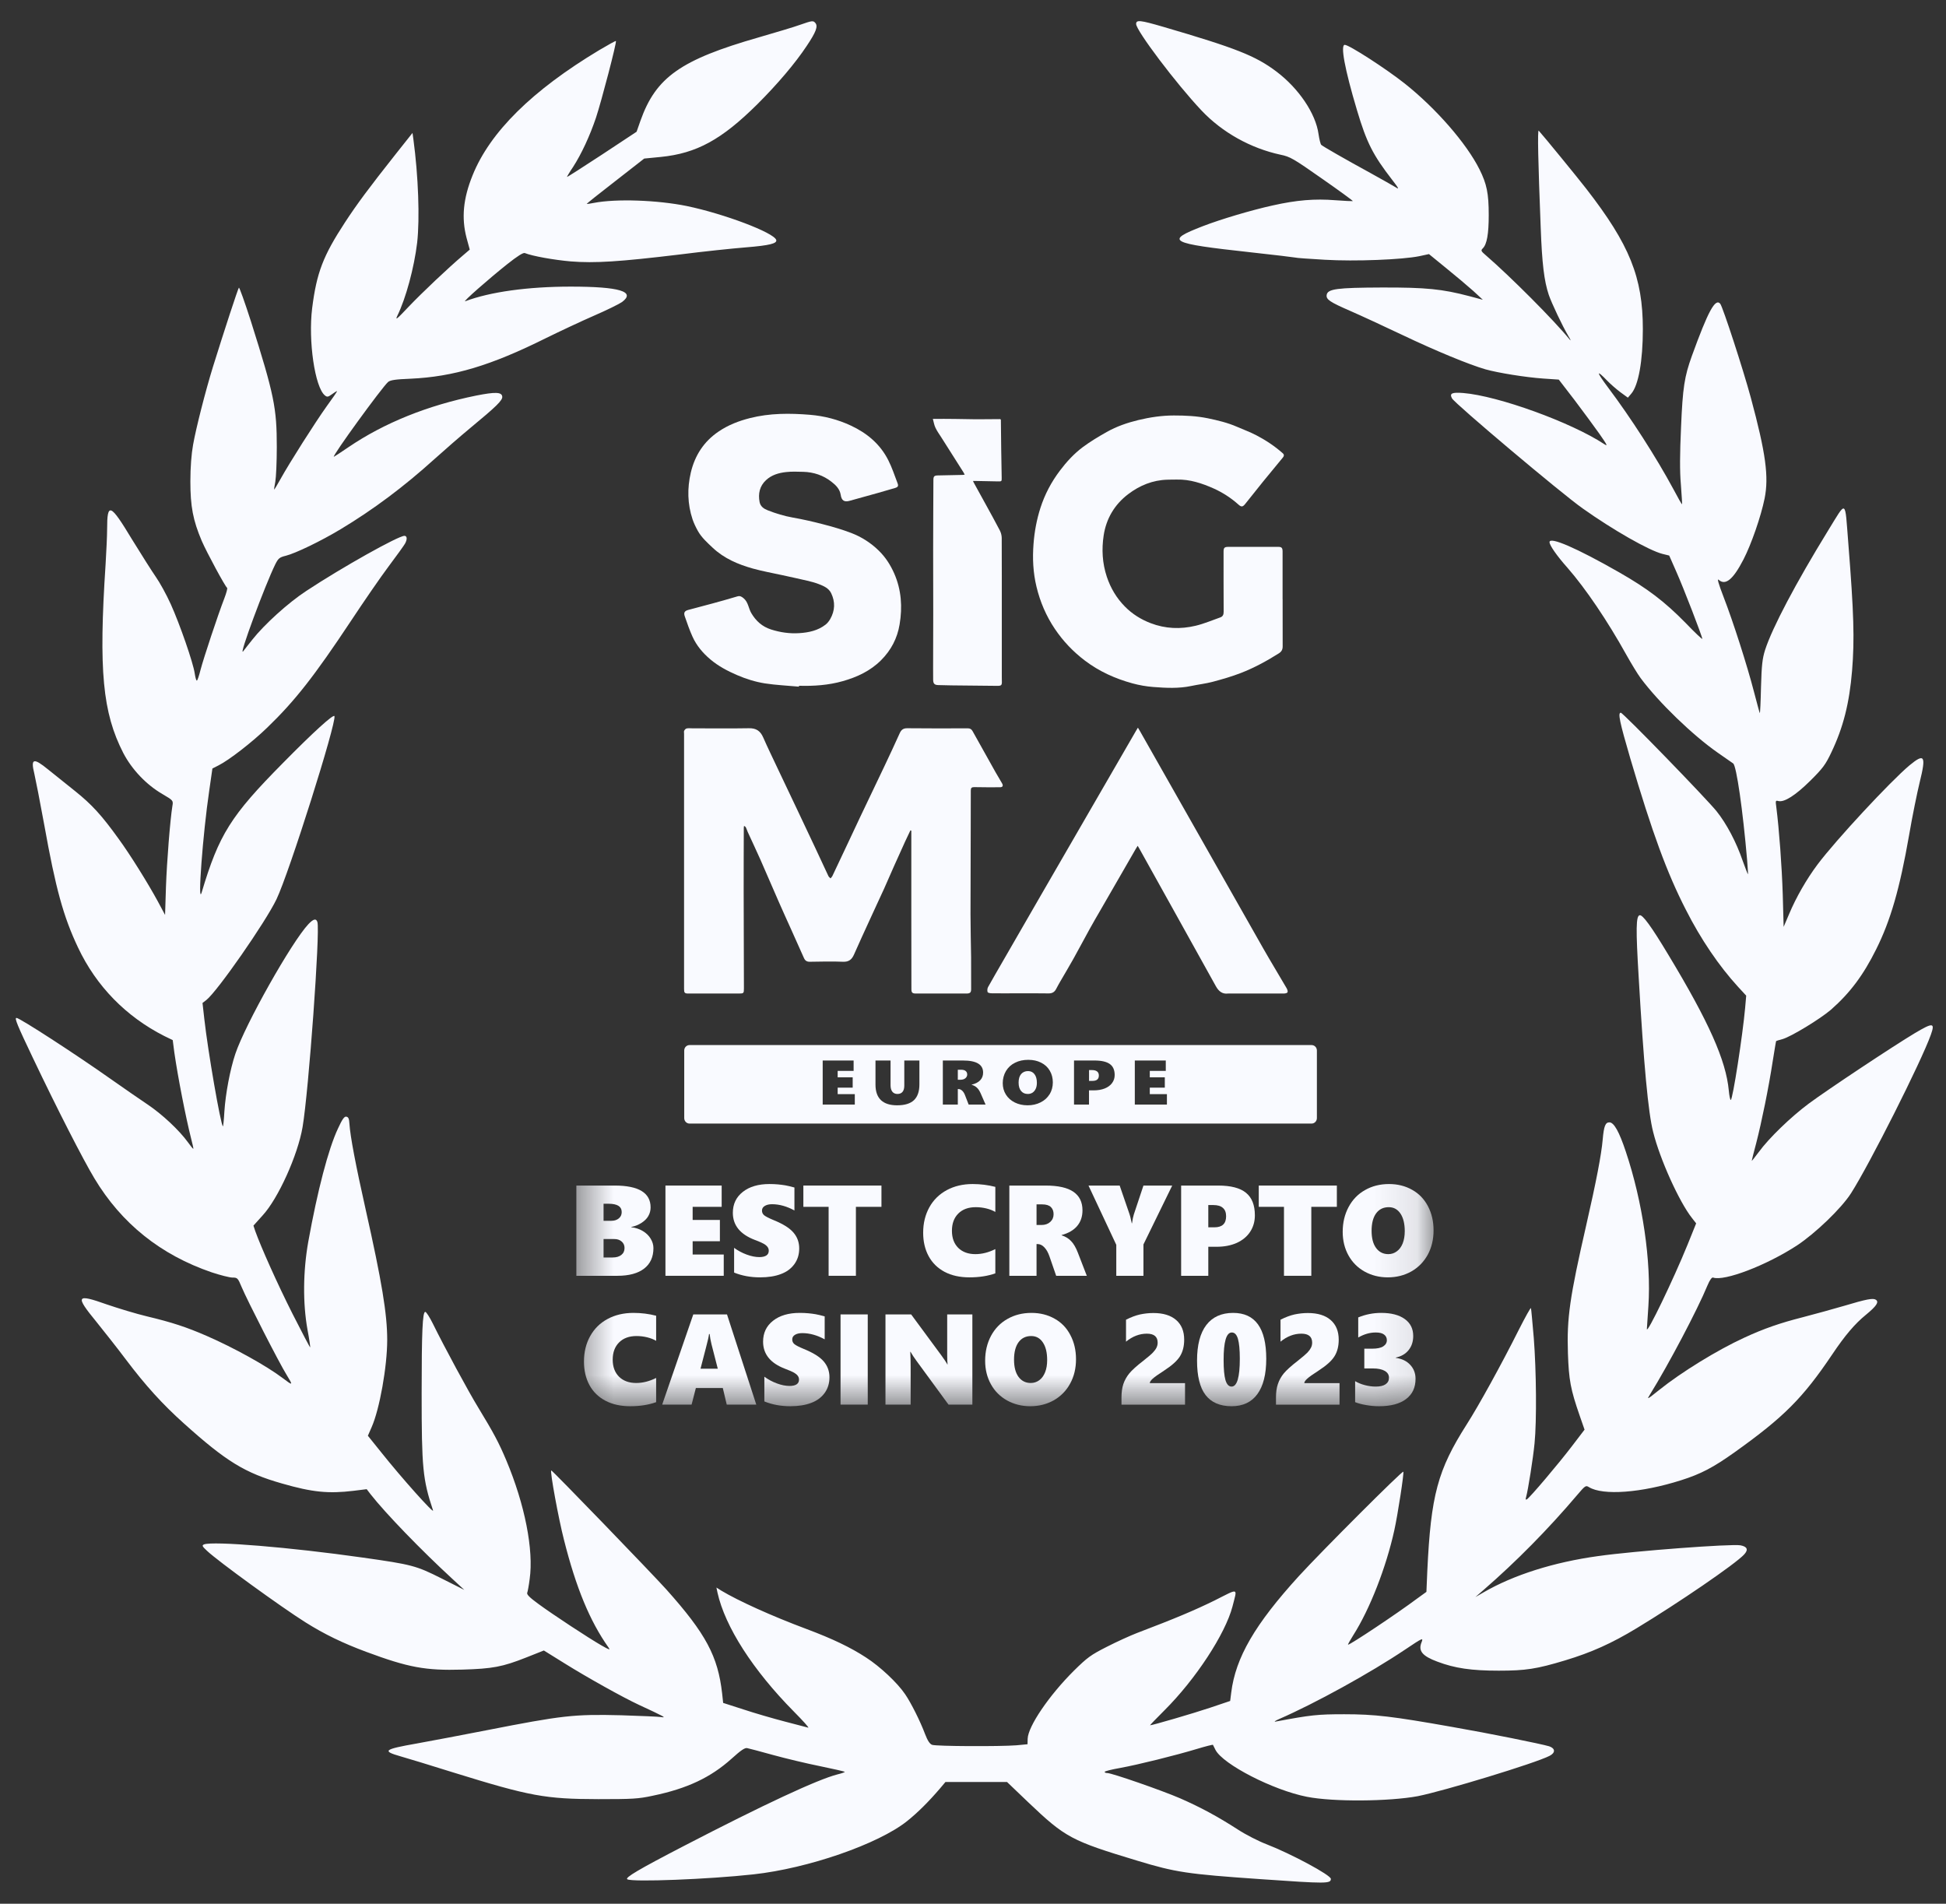
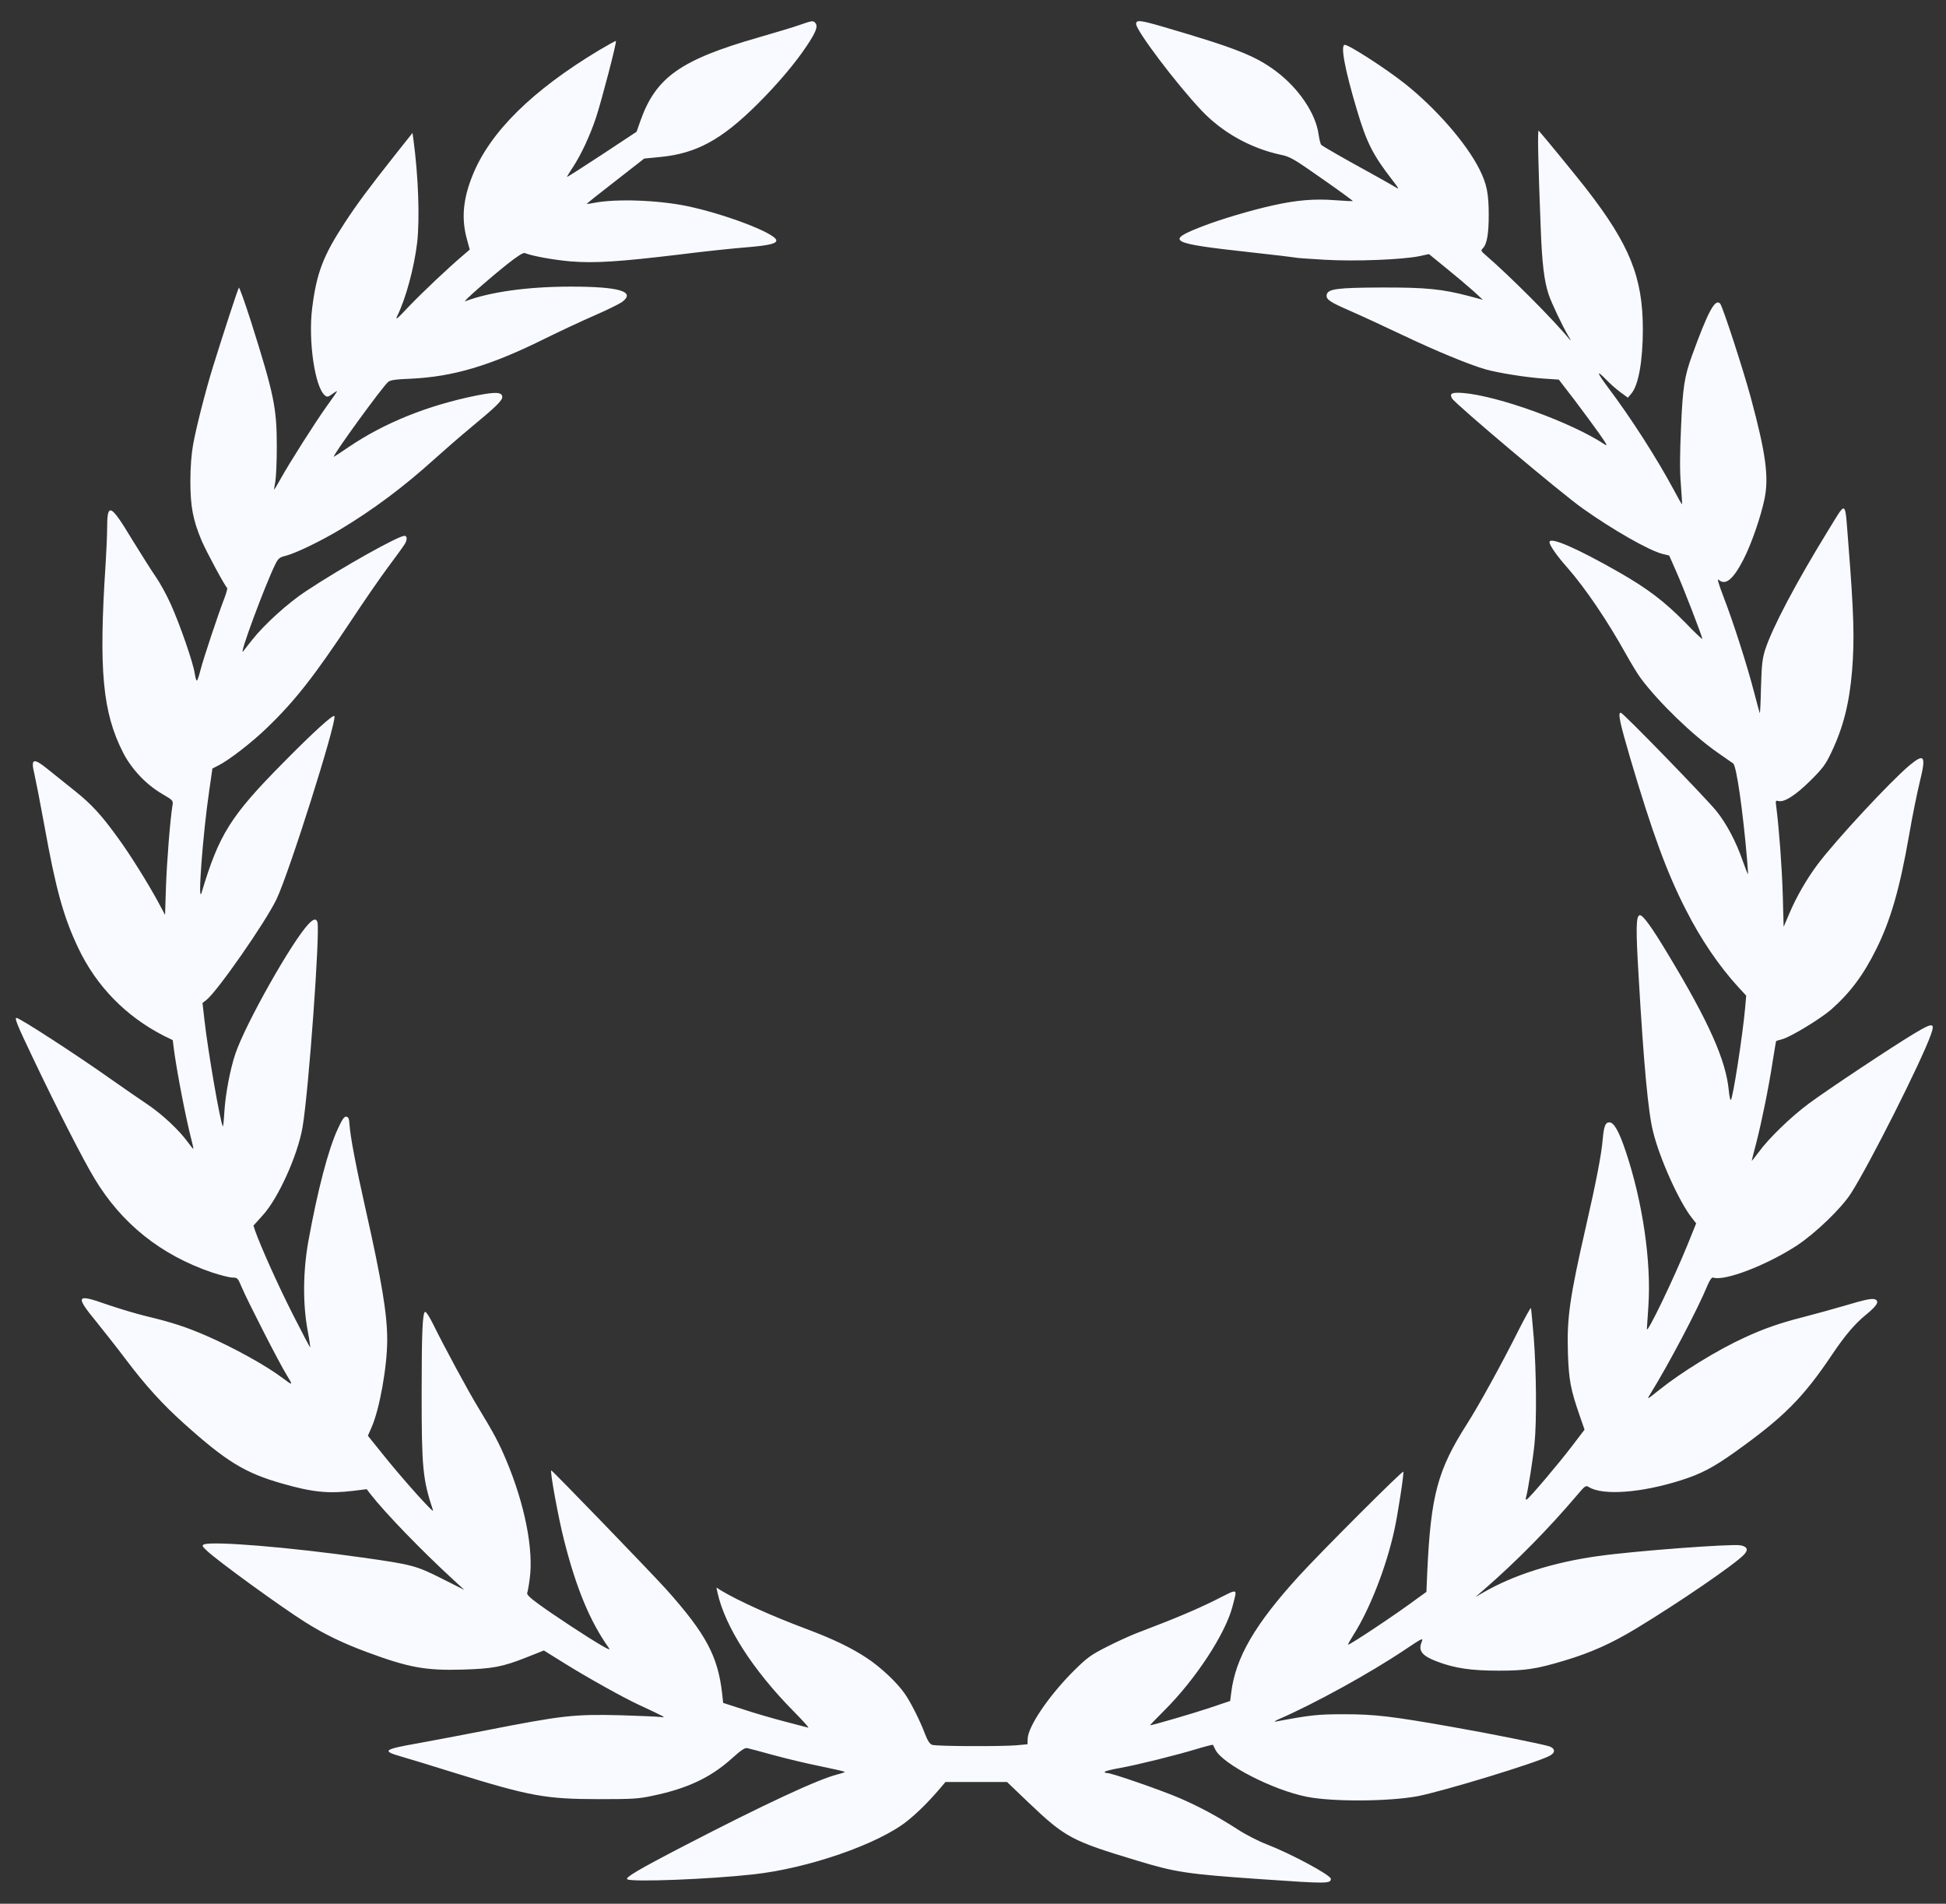
<svg xmlns="http://www.w3.org/2000/svg" width="46" height="45" viewBox="0 0 46 45" fill="none">
  <rect x="0" y="0" width="46" height="45" fill="#333333" stroke="none" />
  <mask id="mask0_4631_82503" style="mask-type:luminance" maskUnits="userSpaceOnUse" x="13" y="7" width="21" height="27">
-     <path d="M33.892 7.407H13.52V33.316H33.892V7.407Z" fill="white" />
-   </mask>
+     </mask>
  <g mask="url(#mask0_4631_82503)">
    <path d="M21.521 19.627C21.48 19.715 21.437 19.803 21.396 19.891C21.308 20.085 21.22 20.279 21.133 20.474C21.053 20.652 20.977 20.832 20.897 21.01C20.784 21.258 20.667 21.504 20.555 21.752C20.43 22.023 20.306 22.295 20.185 22.568C20.134 22.681 20.065 22.739 19.928 22.734C19.666 22.722 19.401 22.731 19.138 22.734C19.073 22.734 19.032 22.708 19.005 22.648C18.905 22.421 18.803 22.195 18.701 21.969C18.604 21.753 18.505 21.538 18.41 21.32C18.263 20.987 18.121 20.651 17.974 20.318C17.876 20.099 17.774 19.882 17.674 19.664C17.66 19.632 17.65 19.598 17.635 19.567C17.627 19.549 17.614 19.534 17.588 19.523C17.586 19.539 17.582 19.555 17.582 19.571C17.581 20.074 17.578 20.577 17.579 21.08C17.58 21.841 17.583 22.603 17.585 23.364C17.585 23.478 17.579 23.485 17.468 23.485C17.069 23.485 16.671 23.485 16.272 23.485C16.186 23.485 16.17 23.469 16.17 23.379C16.17 22.642 16.17 21.905 16.17 21.168C16.17 19.894 16.17 18.619 16.17 17.344C16.17 17.32 16.163 17.291 16.173 17.273C16.185 17.25 16.209 17.223 16.232 17.219C16.274 17.21 16.319 17.216 16.363 17.216C16.81 17.216 17.256 17.222 17.703 17.214C17.874 17.21 17.974 17.278 18.041 17.432C18.15 17.681 18.27 17.925 18.386 18.172C18.541 18.499 18.696 18.826 18.852 19.154C18.991 19.448 19.13 19.741 19.268 20.035C19.373 20.259 19.476 20.485 19.582 20.708C19.592 20.73 19.615 20.745 19.632 20.763C19.646 20.745 19.665 20.729 19.675 20.709C19.799 20.448 19.922 20.186 20.046 19.923C20.14 19.723 20.234 19.521 20.329 19.321C20.519 18.92 20.712 18.52 20.902 18.12C21.026 17.858 21.149 17.596 21.268 17.331C21.305 17.25 21.352 17.213 21.447 17.214C21.924 17.219 22.401 17.218 22.878 17.216C22.935 17.216 22.966 17.239 22.992 17.286C23.172 17.609 23.352 17.93 23.532 18.252C23.583 18.342 23.638 18.429 23.688 18.519C23.72 18.575 23.7 18.609 23.637 18.609C23.435 18.609 23.233 18.611 23.03 18.606C22.969 18.605 22.948 18.625 22.948 18.683C22.948 18.986 22.947 19.288 22.946 19.59C22.945 20.265 22.941 20.94 22.941 21.615C22.941 21.952 22.951 22.289 22.955 22.626C22.957 22.878 22.957 23.129 22.956 23.38C22.956 23.462 22.931 23.485 22.841 23.485C22.543 23.485 22.245 23.485 21.946 23.485C21.846 23.485 21.745 23.486 21.645 23.485C21.565 23.484 21.544 23.461 21.544 23.382C21.543 22.802 21.543 22.221 21.542 21.642C21.542 21.004 21.542 20.367 21.542 19.73C21.542 19.698 21.542 19.667 21.542 19.635C21.534 19.632 21.526 19.63 21.518 19.627H21.521Z" fill="#F9FAFF" />
    <path d="M30.319 14.162C30.319 14.535 30.318 14.908 30.32 15.28C30.32 15.356 30.292 15.404 30.231 15.443C29.944 15.624 29.647 15.786 29.332 15.908C29.116 15.992 28.892 16.056 28.667 16.116C28.501 16.16 28.328 16.179 28.159 16.215C27.861 16.278 27.561 16.262 27.262 16.239C27.096 16.226 26.929 16.197 26.768 16.153C26.363 16.042 25.984 15.872 25.645 15.615C25.367 15.404 25.131 15.157 24.935 14.866C24.729 14.56 24.587 14.227 24.501 13.87C24.42 13.536 24.404 13.196 24.431 12.853C24.453 12.564 24.506 12.281 24.594 12.006C24.697 11.686 24.852 11.392 25.055 11.124C25.213 10.914 25.39 10.722 25.598 10.567C25.776 10.435 25.967 10.321 26.16 10.212C26.395 10.079 26.649 9.992 26.909 9.929C27.185 9.863 27.464 9.821 27.749 9.821C28.02 9.821 28.288 9.833 28.554 9.888C28.788 9.937 29.021 9.992 29.242 10.089C29.395 10.156 29.553 10.213 29.701 10.291C29.923 10.407 30.133 10.546 30.322 10.714C30.359 10.746 30.354 10.779 30.327 10.812C30.172 11.002 30.015 11.191 29.86 11.38C29.718 11.555 29.577 11.731 29.437 11.909C29.379 11.982 29.346 11.991 29.277 11.929C29.101 11.771 28.904 11.644 28.692 11.548C28.414 11.424 28.127 11.328 27.817 11.336C27.743 11.337 27.669 11.336 27.595 11.339C27.248 11.348 26.939 11.475 26.667 11.682C26.348 11.925 26.15 12.256 26.089 12.655C26.039 12.983 26.056 13.31 26.163 13.633C26.254 13.905 26.395 14.14 26.592 14.339C26.765 14.514 26.969 14.642 27.199 14.73C27.548 14.864 27.905 14.877 28.264 14.791C28.461 14.744 28.65 14.663 28.843 14.595C28.906 14.573 28.926 14.529 28.925 14.458C28.922 13.984 28.923 13.509 28.923 13.035C28.923 12.95 28.946 12.928 29.026 12.927C29.425 12.927 29.824 12.927 30.223 12.927C30.296 12.927 30.318 12.954 30.318 13.036C30.318 13.412 30.318 13.787 30.318 14.162L30.319 14.162Z" fill="#F9FAFF" />
    <path d="M18.886 16.231C18.618 16.206 18.347 16.195 18.081 16.154C17.855 16.118 17.634 16.049 17.421 15.957C17.195 15.859 16.98 15.746 16.792 15.587C16.615 15.438 16.465 15.261 16.369 15.048C16.299 14.893 16.243 14.73 16.187 14.569C16.157 14.482 16.181 14.441 16.27 14.417C16.461 14.364 16.653 14.317 16.844 14.264C17.039 14.211 17.234 14.156 17.428 14.098C17.49 14.079 17.526 14.099 17.576 14.14C17.689 14.234 17.692 14.378 17.759 14.492C17.869 14.679 18.017 14.812 18.225 14.879C18.444 14.949 18.666 14.981 18.894 14.966C19.117 14.952 19.334 14.906 19.516 14.764C19.56 14.73 19.596 14.682 19.625 14.633C19.738 14.434 19.747 14.228 19.647 14.021C19.588 13.901 19.471 13.853 19.358 13.808C19.269 13.773 19.176 13.749 19.083 13.727C18.884 13.68 18.684 13.638 18.485 13.594C18.256 13.544 18.025 13.503 17.799 13.44C17.449 13.342 17.118 13.203 16.845 12.946C16.715 12.823 16.583 12.706 16.495 12.548C16.447 12.461 16.402 12.369 16.37 12.274C16.25 11.912 16.243 11.542 16.329 11.173C16.425 10.765 16.638 10.436 16.987 10.2C17.214 10.046 17.463 9.95 17.727 9.883C18.196 9.764 18.671 9.766 19.147 9.805C19.483 9.833 19.808 9.917 20.115 10.061C20.494 10.238 20.806 10.497 20.998 10.879C21.085 11.05 21.145 11.235 21.214 11.415C21.243 11.488 21.229 11.514 21.154 11.536C21.021 11.576 20.887 11.615 20.753 11.652C20.529 11.715 20.305 11.778 20.08 11.839C19.955 11.874 19.892 11.829 19.873 11.698C19.851 11.558 19.757 11.467 19.655 11.388C19.46 11.235 19.235 11.16 18.989 11.153C18.852 11.15 18.714 11.143 18.578 11.159C18.407 11.178 18.238 11.227 18.107 11.35C17.957 11.489 17.917 11.671 17.956 11.87C17.977 11.974 18.059 12.028 18.147 12.062C18.338 12.137 18.532 12.197 18.735 12.233C18.979 12.276 19.221 12.331 19.461 12.394C19.684 12.452 19.906 12.516 20.121 12.598C20.364 12.691 20.584 12.831 20.772 13.015C20.931 13.17 21.048 13.352 21.138 13.556C21.308 13.944 21.334 14.35 21.265 14.76C21.211 15.086 21.065 15.368 20.828 15.605C20.571 15.862 20.259 16.005 19.921 16.101C19.582 16.197 19.236 16.22 18.887 16.21C18.887 16.217 18.885 16.223 18.885 16.23L18.886 16.231Z" fill="#F9FAFF" />
    <path d="M26.899 17.202C26.916 17.23 26.929 17.249 26.94 17.27C27.913 18.987 28.887 20.703 29.861 22.419C30.041 22.735 30.231 23.046 30.414 23.36C30.43 23.388 30.446 23.434 30.434 23.456C30.423 23.477 30.375 23.485 30.343 23.485C29.933 23.486 29.524 23.485 29.114 23.485C29.086 23.485 29.057 23.482 29.029 23.485C28.888 23.503 28.804 23.425 28.741 23.312C28.413 22.724 28.087 22.134 27.759 21.545C27.486 21.053 27.212 20.562 26.938 20.07C26.925 20.048 26.912 20.026 26.893 19.993C26.875 20.021 26.863 20.04 26.851 20.06C26.569 20.548 26.287 21.038 26.005 21.527C25.922 21.671 25.837 21.815 25.757 21.961C25.628 22.195 25.503 22.432 25.373 22.665C25.272 22.847 25.164 23.025 25.06 23.205C25.029 23.26 24.997 23.315 24.968 23.372C24.93 23.448 24.876 23.483 24.787 23.482C24.519 23.477 24.252 23.48 23.984 23.48C23.801 23.48 23.618 23.482 23.435 23.479C23.403 23.479 23.352 23.468 23.345 23.45C23.334 23.415 23.338 23.366 23.355 23.334C23.467 23.132 23.584 22.933 23.699 22.733C24 22.212 24.3 21.691 24.601 21.169C25.352 19.87 26.104 18.57 26.855 17.272C26.867 17.251 26.88 17.231 26.897 17.202H26.899Z" fill="#F9FAFF" />
    <path d="M23.646 9.907C23.654 9.917 23.659 9.921 23.659 9.924C23.661 10.162 23.664 10.399 23.667 10.637C23.671 10.853 23.674 11.069 23.678 11.284C23.68 11.379 23.68 11.381 23.586 11.379C23.416 11.376 23.246 11.372 23.077 11.369C23.054 11.369 23.031 11.369 23 11.369C23.008 11.387 23.011 11.396 23.016 11.405C23.114 11.583 23.212 11.761 23.31 11.939C23.419 12.138 23.53 12.337 23.635 12.54C23.662 12.592 23.678 12.656 23.679 12.714C23.682 13.345 23.681 13.976 23.681 14.606C23.681 15.074 23.681 15.542 23.681 16.009C23.681 16.035 23.681 16.062 23.682 16.088C23.687 16.201 23.673 16.213 23.564 16.212C23.207 16.207 22.851 16.204 22.494 16.201C22.389 16.2 22.285 16.198 22.18 16.194C22.09 16.192 22.06 16.16 22.058 16.07C22.056 15.979 22.056 15.889 22.057 15.799C22.058 15.362 22.06 14.926 22.06 14.489C22.06 13.988 22.057 13.488 22.058 12.987C22.058 12.441 22.062 11.894 22.064 11.347C22.064 11.258 22.084 11.24 22.172 11.238C22.365 11.235 22.559 11.23 22.753 11.226C22.767 11.226 22.782 11.223 22.804 11.22C22.792 11.198 22.785 11.181 22.775 11.165C22.601 10.89 22.427 10.617 22.253 10.342C22.205 10.266 22.151 10.193 22.113 10.112C22.082 10.049 22.072 9.975 22.051 9.902C22.229 9.902 22.403 9.899 22.577 9.903C22.68 9.906 22.788 9.907 22.892 9.908C22.998 9.91 23.096 9.912 23.222 9.91" fill="#F9FAFF" />
-     <path d="M25.933 25.326C25.906 25.305 25.865 25.294 25.81 25.294H25.743V25.55H25.823C25.924 25.55 25.975 25.508 25.975 25.423C25.975 25.38 25.961 25.348 25.933 25.326Z" fill="#F9FAFF" />
+     <path d="M25.933 25.326C25.906 25.305 25.865 25.294 25.81 25.294H25.743H25.823C25.924 25.55 25.975 25.508 25.975 25.423C25.975 25.38 25.961 25.348 25.933 25.326Z" fill="#F9FAFF" />
    <path d="M22.713 25.286H22.641V25.523H22.704C22.752 25.523 22.79 25.511 22.819 25.488C22.848 25.464 22.863 25.434 22.863 25.399C22.863 25.363 22.851 25.336 22.826 25.316C22.802 25.295 22.765 25.286 22.713 25.286Z" fill="#F9FAFF" />
    <path d="M24.302 25.318C24.232 25.318 24.177 25.342 24.137 25.389C24.098 25.436 24.078 25.503 24.078 25.59C24.078 25.677 24.098 25.741 24.137 25.789C24.176 25.836 24.229 25.859 24.296 25.859C24.337 25.859 24.374 25.849 24.407 25.828C24.439 25.806 24.465 25.775 24.483 25.736C24.501 25.697 24.51 25.649 24.51 25.594C24.51 25.508 24.491 25.441 24.454 25.392C24.417 25.343 24.366 25.318 24.302 25.318H24.302Z" fill="#F9FAFF" />
    <path d="M31.003 24.703H16.3C16.23 24.703 16.174 24.76 16.174 24.831V26.43C16.174 26.501 16.23 26.559 16.3 26.559H31.003C31.073 26.559 31.129 26.501 31.129 26.43V24.831C31.129 24.76 31.073 24.703 31.003 24.703ZM20.206 26.109H19.447V25.068H20.178V25.313H19.801V25.465H20.156V25.71H19.801V25.863H20.206V26.109V26.109ZM21.733 25.634C21.733 25.8 21.69 25.924 21.604 26.006C21.518 26.087 21.385 26.127 21.206 26.127C21.039 26.127 20.912 26.087 20.825 26.006C20.739 25.924 20.695 25.803 20.695 25.639V25.068H21.051V25.651C21.051 25.718 21.065 25.769 21.093 25.805C21.122 25.841 21.162 25.859 21.214 25.859C21.267 25.859 21.308 25.842 21.335 25.808C21.363 25.775 21.376 25.724 21.376 25.658V25.068H21.733V25.634H21.733ZM22.897 26.109L22.81 25.885C22.793 25.841 22.771 25.806 22.744 25.781C22.716 25.756 22.687 25.743 22.655 25.743H22.641V26.109H22.287V25.068H22.758C22.922 25.068 23.044 25.092 23.122 25.14C23.201 25.187 23.239 25.259 23.239 25.354C23.239 25.425 23.217 25.485 23.171 25.534C23.125 25.583 23.058 25.618 22.967 25.639V25.642C23.017 25.656 23.058 25.678 23.091 25.709C23.125 25.739 23.154 25.784 23.181 25.844L23.297 26.109H22.897V26.109ZM24.81 25.866C24.759 25.949 24.688 26.013 24.597 26.058C24.506 26.104 24.403 26.127 24.291 26.127C24.177 26.127 24.08 26.105 23.989 26.061C23.899 26.016 23.828 25.954 23.778 25.874C23.728 25.794 23.703 25.703 23.703 25.603C23.703 25.502 23.729 25.401 23.779 25.317C23.83 25.232 23.901 25.166 23.993 25.121C24.085 25.074 24.189 25.052 24.306 25.052C24.423 25.052 24.52 25.074 24.608 25.118C24.697 25.162 24.766 25.225 24.814 25.307C24.863 25.389 24.887 25.482 24.887 25.586C24.887 25.69 24.861 25.784 24.811 25.867L24.81 25.866ZM26.288 25.601C26.247 25.656 26.189 25.699 26.114 25.729C26.038 25.759 25.951 25.774 25.851 25.774H25.742V26.109H25.388V25.068H25.871C26.036 25.068 26.157 25.096 26.234 25.151C26.311 25.206 26.349 25.293 26.349 25.411C26.349 25.482 26.329 25.545 26.288 25.6L26.288 25.601ZM27.584 26.109H26.825V25.068H27.557V25.313H27.179V25.465H27.534V25.71H27.179V25.863H27.584V26.109V26.109Z" fill="#F9FAFF" />
    <path d="M33.461 32.593C33.461 32.798 33.387 32.957 33.238 33.07C33.089 33.183 32.877 33.24 32.6 33.24C32.497 33.24 32.395 33.231 32.294 33.213C32.192 33.196 32.106 33.173 32.033 33.144V32.648C32.1 32.687 32.175 32.719 32.261 32.741C32.346 32.764 32.432 32.776 32.52 32.776C32.621 32.776 32.698 32.758 32.752 32.722C32.806 32.685 32.833 32.633 32.833 32.566C32.833 32.497 32.8 32.444 32.734 32.405C32.667 32.367 32.575 32.347 32.456 32.347H32.25V31.88H32.432C32.552 31.88 32.64 31.862 32.697 31.825C32.754 31.788 32.783 31.739 32.783 31.68C32.783 31.623 32.761 31.578 32.717 31.546C32.675 31.513 32.609 31.497 32.52 31.497C32.382 31.497 32.244 31.536 32.106 31.616V31.141C32.279 31.07 32.46 31.034 32.65 31.034C32.886 31.034 33.071 31.082 33.205 31.178C33.339 31.274 33.406 31.408 33.406 31.578C33.406 31.711 33.37 31.823 33.297 31.913C33.226 32.003 33.125 32.062 32.995 32.09V32.097C33.139 32.117 33.253 32.172 33.336 32.263C33.419 32.352 33.461 32.462 33.461 32.593Z" fill="#F9FAFF" />
    <path d="M30.162 33.203V33.032C30.162 32.91 30.177 32.805 30.207 32.716C30.236 32.627 30.283 32.543 30.346 32.465C30.411 32.386 30.523 32.286 30.681 32.163C30.794 32.074 30.869 32.01 30.906 31.971C30.944 31.931 30.971 31.893 30.989 31.857C31.008 31.82 31.017 31.78 31.017 31.738C31.017 31.596 30.932 31.525 30.762 31.525C30.588 31.525 30.424 31.588 30.269 31.714V31.195C30.387 31.135 30.497 31.094 30.599 31.071C30.703 31.049 30.808 31.037 30.916 31.037C31.148 31.037 31.328 31.092 31.454 31.202C31.581 31.312 31.645 31.467 31.645 31.668C31.645 31.821 31.612 31.952 31.545 32.059C31.479 32.166 31.355 32.277 31.175 32.394C31.037 32.483 30.945 32.548 30.9 32.59C30.855 32.63 30.832 32.665 30.831 32.694H31.664V33.203H30.162Z" fill="#F9FAFF" />
    <path d="M29.932 32.118C29.932 32.484 29.862 32.763 29.722 32.954C29.583 33.145 29.38 33.24 29.112 33.24C28.839 33.24 28.634 33.152 28.498 32.976C28.363 32.801 28.296 32.529 28.296 32.161C28.296 31.793 28.369 31.512 28.515 31.321C28.661 31.13 28.873 31.034 29.149 31.034C29.671 31.034 29.932 31.395 29.932 32.118ZM29.307 32.118C29.307 31.906 29.292 31.75 29.263 31.648C29.233 31.547 29.185 31.497 29.118 31.497C28.988 31.497 28.924 31.714 28.924 32.148C28.924 32.361 28.938 32.519 28.968 32.623C28.999 32.725 29.047 32.776 29.112 32.776C29.242 32.776 29.307 32.556 29.307 32.118Z" fill="#F9FAFF" />
-     <path d="M26.51 33.203V33.032C26.51 32.91 26.525 32.805 26.554 32.716C26.584 32.627 26.631 32.543 26.694 32.465C26.759 32.386 26.87 32.286 27.029 32.163C27.142 32.074 27.217 32.01 27.253 31.971C27.291 31.931 27.319 31.893 27.337 31.857C27.355 31.82 27.365 31.78 27.365 31.738C27.365 31.596 27.28 31.525 27.109 31.525C26.936 31.525 26.771 31.588 26.617 31.714V31.195C26.735 31.135 26.845 31.094 26.947 31.071C27.05 31.049 27.156 31.037 27.264 31.037C27.496 31.037 27.675 31.092 27.802 31.202C27.929 31.312 27.992 31.467 27.992 31.668C27.992 31.821 27.959 31.952 27.893 32.059C27.826 32.166 27.703 32.277 27.523 32.394C27.385 32.483 27.293 32.548 27.247 32.59C27.203 32.63 27.18 32.665 27.179 32.694H28.012V33.203H26.51Z" fill="#F9FAFF" />
    <path d="M25.435 32.13C25.435 32.344 25.389 32.536 25.296 32.706C25.204 32.874 25.075 33.006 24.91 33.1C24.744 33.193 24.559 33.24 24.354 33.24C24.153 33.24 23.971 33.195 23.806 33.104C23.643 33.013 23.515 32.886 23.424 32.722C23.333 32.558 23.287 32.372 23.287 32.164C23.287 31.947 23.333 31.752 23.425 31.578C23.518 31.405 23.647 31.271 23.814 31.177C23.98 31.082 24.169 31.034 24.382 31.034C24.586 31.034 24.768 31.08 24.929 31.171C25.091 31.261 25.215 31.39 25.302 31.559C25.391 31.727 25.435 31.917 25.435 32.13ZM24.753 32.148C24.753 31.973 24.72 31.834 24.652 31.733C24.585 31.632 24.493 31.581 24.376 31.581C24.248 31.581 24.148 31.63 24.077 31.727C24.006 31.824 23.97 31.962 23.97 32.139C23.97 32.313 24.005 32.448 24.075 32.545C24.147 32.642 24.243 32.691 24.365 32.691C24.44 32.691 24.507 32.669 24.566 32.626C24.626 32.582 24.672 32.519 24.704 32.438C24.737 32.357 24.753 32.26 24.753 32.148Z" fill="#F9FAFF" />
    <path d="M22.421 33.202L21.668 32.173C21.609 32.092 21.56 32.019 21.523 31.953H21.517C21.523 32.058 21.526 32.176 21.526 32.307V33.202H20.931V31.07H21.538L22.259 32.048C22.268 32.061 22.279 32.077 22.291 32.094C22.304 32.112 22.317 32.131 22.33 32.149C22.343 32.168 22.355 32.187 22.366 32.205C22.378 32.222 22.387 32.238 22.393 32.252H22.399C22.393 32.209 22.39 32.133 22.39 32.026V31.07H22.985V33.202H22.421Z" fill="#F9FAFF" />
    <path d="M19.869 33.202V31.07H20.512V33.202H19.869Z" fill="#F9FAFF" />
-     <path d="M19.607 32.557C19.607 32.699 19.569 32.822 19.493 32.927C19.417 33.032 19.311 33.111 19.174 33.162C19.038 33.214 18.873 33.24 18.681 33.24C18.457 33.24 18.253 33.202 18.068 33.127V32.542C18.157 32.608 18.256 32.661 18.364 32.701C18.472 32.741 18.573 32.761 18.666 32.761C18.736 32.761 18.791 32.748 18.829 32.724C18.868 32.698 18.887 32.661 18.887 32.612C18.887 32.577 18.877 32.547 18.858 32.521C18.839 32.495 18.809 32.47 18.77 32.447C18.731 32.424 18.659 32.393 18.553 32.353C18.21 32.221 18.038 32.008 18.038 31.714C18.038 31.508 18.116 31.343 18.273 31.22C18.43 31.096 18.64 31.034 18.904 31.034C18.978 31.034 19.047 31.037 19.109 31.043C19.171 31.049 19.228 31.056 19.279 31.065C19.33 31.074 19.402 31.091 19.494 31.116V31.659C19.315 31.561 19.138 31.512 18.965 31.512C18.893 31.512 18.836 31.525 18.792 31.552C18.748 31.578 18.727 31.615 18.727 31.662C18.727 31.706 18.744 31.744 18.779 31.773C18.814 31.802 18.888 31.84 19 31.886C19.221 31.976 19.378 32.073 19.469 32.179C19.561 32.285 19.607 32.411 19.607 32.557Z" fill="#F9FAFF" />
    <path d="M17.179 33.202L17.086 32.81H16.449L16.348 33.202H15.653L16.388 31.07H17.185L17.877 33.202H17.179ZM16.775 31.534H16.76C16.758 31.557 16.751 31.597 16.739 31.651C16.727 31.706 16.667 31.94 16.559 32.353H16.967L16.818 31.773C16.797 31.688 16.783 31.608 16.775 31.534Z" fill="#F9FAFF" />
    <path d="M15.51 33.144C15.333 33.208 15.129 33.24 14.898 33.24C14.671 33.24 14.476 33.197 14.311 33.11C14.146 33.023 14.02 32.9 13.933 32.74C13.847 32.579 13.804 32.394 13.804 32.185C13.804 31.96 13.852 31.76 13.95 31.584C14.047 31.409 14.184 31.273 14.361 31.178C14.539 31.082 14.743 31.034 14.974 31.034C15.159 31.034 15.337 31.056 15.51 31.101V31.694C15.45 31.659 15.379 31.631 15.297 31.611C15.215 31.591 15.131 31.581 15.047 31.581C14.873 31.581 14.735 31.631 14.634 31.732C14.534 31.832 14.483 31.968 14.483 32.139C14.483 32.31 14.534 32.444 14.634 32.544C14.735 32.642 14.87 32.691 15.038 32.691C15.194 32.691 15.351 32.651 15.51 32.572V33.144Z" fill="#F9FAFF" />
    <path d="M33.887 29.084C33.887 29.298 33.841 29.49 33.749 29.66C33.656 29.828 33.527 29.96 33.362 30.054C33.196 30.147 33.011 30.194 32.806 30.194C32.605 30.194 32.423 30.149 32.258 30.058C32.095 29.967 31.967 29.84 31.876 29.676C31.785 29.512 31.739 29.326 31.739 29.118C31.739 28.901 31.785 28.706 31.878 28.532C31.97 28.359 32.099 28.225 32.266 28.131C32.432 28.036 32.622 27.988 32.834 27.988C33.038 27.988 33.221 28.034 33.381 28.125C33.543 28.215 33.667 28.345 33.755 28.513C33.843 28.681 33.887 28.871 33.887 29.084ZM33.206 29.102C33.206 28.927 33.172 28.788 33.105 28.687C33.037 28.586 32.945 28.535 32.828 28.535C32.7 28.535 32.6 28.584 32.529 28.681C32.458 28.778 32.422 28.916 32.422 29.093C32.422 29.267 32.457 29.402 32.528 29.499C32.599 29.596 32.696 29.645 32.818 29.645C32.892 29.645 32.959 29.623 33.018 29.579C33.078 29.536 33.124 29.473 33.157 29.392C33.189 29.311 33.206 29.214 33.206 29.102Z" fill="#F9FAFF" />
    <path d="M30.997 28.527V30.157H30.351V28.527H29.755V28.024H31.601V28.527H30.997Z" fill="#F9FAFF" />
    <path d="M29.663 28.727C29.663 28.873 29.626 29.003 29.552 29.116C29.478 29.229 29.373 29.316 29.236 29.379C29.099 29.44 28.94 29.471 28.759 29.471H28.562V30.157H27.92V28.024H28.794C29.095 28.024 29.314 28.081 29.453 28.195C29.593 28.309 29.663 28.486 29.663 28.727ZM28.983 28.75C28.983 28.662 28.958 28.596 28.907 28.552C28.857 28.507 28.783 28.485 28.684 28.485H28.562V29.011H28.707C28.891 29.011 28.983 28.924 28.983 28.75Z" fill="#F9FAFF" />
    <path d="M27.029 29.416V30.157H26.387V29.425L25.73 28.024H26.467L26.698 28.695C26.713 28.74 26.724 28.78 26.73 28.814C26.737 28.847 26.745 28.881 26.753 28.916H26.759C26.771 28.826 26.786 28.756 26.802 28.706L27.029 28.024H27.709L27.029 29.416Z" fill="#F9FAFF" />
    <path d="M24.966 30.157L24.807 29.697C24.776 29.607 24.736 29.536 24.686 29.484C24.638 29.433 24.585 29.407 24.527 29.407H24.502V30.157H23.859V28.024H24.713C25.012 28.024 25.232 28.073 25.373 28.171C25.516 28.268 25.588 28.415 25.588 28.61C25.588 28.757 25.546 28.88 25.463 28.979C25.38 29.078 25.257 29.15 25.094 29.194V29.2C25.184 29.228 25.259 29.273 25.318 29.336C25.379 29.398 25.433 29.491 25.48 29.614L25.69 30.157H24.966ZM24.905 28.701C24.905 28.629 24.883 28.573 24.84 28.531C24.796 28.489 24.727 28.469 24.634 28.469H24.502V28.956H24.618C24.704 28.956 24.773 28.932 24.826 28.884C24.879 28.835 24.905 28.774 24.905 28.701Z" fill="#F9FAFF" />
    <path d="M23.528 30.099C23.352 30.162 23.148 30.194 22.917 30.194C22.69 30.194 22.494 30.151 22.329 30.064C22.165 29.977 22.039 29.854 21.952 29.694C21.865 29.533 21.822 29.349 21.822 29.139C21.822 28.914 21.871 28.714 21.968 28.538C22.065 28.363 22.203 28.228 22.38 28.132C22.558 28.036 22.762 27.988 22.993 27.988C23.177 27.988 23.356 28.011 23.528 28.055V28.648C23.469 28.613 23.398 28.585 23.316 28.565C23.233 28.545 23.15 28.535 23.066 28.535C22.891 28.535 22.753 28.585 22.652 28.686C22.552 28.786 22.502 28.922 22.502 29.093C22.502 29.264 22.552 29.398 22.652 29.498C22.753 29.596 22.888 29.645 23.057 29.645C23.212 29.645 23.369 29.605 23.528 29.526V30.099Z" fill="#F9FAFF" />
    <path d="M20.232 28.527V30.157H19.587V28.527H18.99V28.024H20.836V28.527H20.232Z" fill="#F9FAFF" />
    <path d="M18.892 29.511C18.892 29.653 18.854 29.776 18.778 29.881C18.702 29.986 18.596 30.065 18.459 30.116C18.323 30.168 18.158 30.194 17.966 30.194C17.743 30.194 17.538 30.156 17.353 30.081V29.496C17.442 29.562 17.541 29.615 17.649 29.655C17.757 29.695 17.858 29.715 17.951 29.715C18.021 29.715 18.076 29.702 18.114 29.678C18.153 29.652 18.172 29.615 18.172 29.566C18.172 29.531 18.163 29.501 18.143 29.475C18.124 29.449 18.095 29.424 18.055 29.401C18.016 29.378 17.944 29.347 17.838 29.307C17.495 29.175 17.323 28.962 17.323 28.668C17.323 28.462 17.402 28.297 17.558 28.174C17.715 28.05 17.925 27.988 18.189 27.988C18.263 27.988 18.332 27.991 18.394 27.997C18.456 28.003 18.513 28.011 18.564 28.019C18.615 28.028 18.687 28.045 18.779 28.07V28.613C18.6 28.515 18.423 28.465 18.25 28.465C18.178 28.465 18.121 28.479 18.077 28.506C18.034 28.532 18.012 28.569 18.012 28.616C18.012 28.66 18.029 28.698 18.064 28.727C18.1 28.756 18.174 28.794 18.285 28.84C18.507 28.93 18.663 29.027 18.754 29.133C18.846 29.239 18.892 29.365 18.892 29.511Z" fill="#F9FAFF" />
    <path d="M15.73 30.157V28.024H17.059V28.527H16.373V28.837H17.017V29.34H16.373V29.654H17.108V30.157H15.73Z" fill="#F9FAFF" />
    <path d="M15.446 29.502C15.446 29.712 15.373 29.873 15.226 29.987C15.079 30.1 14.869 30.157 14.597 30.157H13.624V28.024H14.53C15.096 28.024 15.379 28.196 15.379 28.54C15.379 28.614 15.361 28.683 15.325 28.745C15.29 28.807 15.235 28.861 15.162 28.907C15.089 28.954 15.01 28.986 14.922 29.003V29.009C15.024 29.02 15.114 29.051 15.195 29.099C15.275 29.147 15.337 29.207 15.38 29.279C15.424 29.351 15.446 29.425 15.446 29.502ZM14.696 28.651C14.696 28.52 14.593 28.454 14.386 28.454H14.267V28.857H14.452C14.524 28.857 14.582 28.838 14.628 28.8C14.674 28.762 14.696 28.712 14.696 28.651ZM14.763 29.499C14.763 29.438 14.741 29.387 14.696 29.348C14.652 29.308 14.593 29.288 14.519 29.288H14.267V29.724H14.481C14.568 29.724 14.637 29.704 14.687 29.664C14.738 29.624 14.763 29.569 14.763 29.499Z" fill="#F9FAFF" />
  </g>
  <path d="M18.907 0.588C18.773 0.637 18.334 0.768 17.933 0.884C16.089 1.413 15.505 1.826 15.14 2.852L15.048 3.114L14.226 3.657C13.773 3.953 13.402 4.193 13.402 4.182C13.402 4.175 13.465 4.066 13.547 3.946C13.745 3.639 13.943 3.212 14.088 2.782C14.216 2.397 14.584 0.99 14.559 0.969C14.552 0.962 14.375 1.06 14.166 1.184C12.584 2.133 11.582 3.121 11.171 4.144C10.948 4.694 10.905 5.153 11.029 5.625L11.104 5.9L10.951 6.031C10.601 6.327 9.974 6.92 9.659 7.251C9.379 7.548 9.337 7.583 9.393 7.463C9.595 7.05 9.79 6.327 9.861 5.735C9.925 5.163 9.889 4.161 9.772 3.293L9.751 3.142L9.351 3.646C8.717 4.447 8.438 4.824 8.154 5.258C7.637 6.049 7.485 6.447 7.379 7.283C7.283 8.056 7.443 9.153 7.68 9.347C7.733 9.389 7.754 9.386 7.843 9.322C7.899 9.28 7.956 9.245 7.967 9.245C7.977 9.245 7.867 9.407 7.722 9.604C7.45 9.985 6.848 10.931 6.625 11.333C6.55 11.467 6.487 11.573 6.483 11.573C6.476 11.573 6.487 11.488 6.508 11.386C6.526 11.287 6.543 10.917 6.543 10.568C6.543 9.643 6.483 9.34 5.931 7.594C5.786 7.142 5.658 6.786 5.647 6.8C5.623 6.828 5.297 7.826 5.031 8.68C4.858 9.241 4.635 10.112 4.564 10.514C4.525 10.73 4.5 11.04 4.5 11.379C4.5 11.968 4.561 12.296 4.769 12.786C4.89 13.065 5.329 13.876 5.368 13.894C5.382 13.901 5.354 14.011 5.304 14.141C5.152 14.533 4.812 15.559 4.741 15.831C4.706 15.972 4.667 16.088 4.653 16.088C4.638 16.088 4.617 16.014 4.603 15.919C4.568 15.668 4.249 14.751 4.037 14.282C3.934 14.053 3.775 13.767 3.686 13.64C3.597 13.513 3.343 13.111 3.119 12.748C2.606 11.897 2.532 11.869 2.532 12.508C2.532 12.663 2.514 13.037 2.496 13.337C2.33 15.855 2.426 16.847 2.914 17.799C3.116 18.187 3.456 18.547 3.838 18.769C4.097 18.921 4.097 18.924 4.075 19.052C4.022 19.38 3.944 20.364 3.923 20.963L3.902 21.627L3.728 21.302C3.498 20.879 3.077 20.201 2.804 19.828C2.408 19.277 2.171 19.016 1.774 18.699C1.558 18.526 1.271 18.297 1.14 18.191C0.79 17.905 0.722 17.926 0.811 18.286C0.839 18.406 0.946 18.949 1.045 19.492C1.317 21.009 1.498 21.666 1.845 22.399C2.277 23.313 2.978 24.029 3.881 24.488L4.083 24.586L4.121 24.879C4.206 25.468 4.391 26.41 4.514 26.897C4.55 27.035 4.575 27.151 4.571 27.154C4.564 27.162 4.507 27.091 4.444 27.003C4.238 26.717 3.835 26.34 3.488 26.107C3.304 25.983 2.914 25.715 2.62 25.507C1.781 24.914 0.464 24.061 0.39 24.061C0.337 24.061 0.407 24.23 0.779 25.01C1.346 26.202 1.965 27.412 2.231 27.853C2.872 28.922 3.799 29.663 5.003 30.075C5.205 30.142 5.428 30.199 5.495 30.199C5.612 30.199 5.623 30.209 5.711 30.421C5.846 30.742 6.603 32.224 6.777 32.502C6.933 32.756 6.926 32.76 6.685 32.577C6.299 32.284 5.527 31.857 4.886 31.578C4.408 31.37 4.065 31.257 3.474 31.116C3.222 31.056 2.794 30.926 2.525 30.834C1.799 30.576 1.771 30.626 2.277 31.243C2.464 31.476 2.783 31.878 2.978 32.139C3.438 32.749 3.842 33.194 4.345 33.645C5.35 34.548 5.789 34.817 6.667 35.067C7.389 35.275 7.765 35.31 8.353 35.24L8.668 35.201L8.76 35.321C9.114 35.773 9.96 36.647 10.693 37.321L10.976 37.582L10.438 37.311C9.833 37.007 9.74 36.983 8.569 36.817C6.851 36.573 5.038 36.425 4.823 36.506C4.769 36.531 4.777 36.549 4.893 36.658C5.145 36.898 6.653 37.992 7.22 38.348C7.669 38.63 8.098 38.838 8.657 39.046C9.655 39.417 10.059 39.491 10.927 39.466C11.642 39.445 11.875 39.403 12.445 39.177L12.856 39.014L13.345 39.318C13.876 39.65 14.736 40.129 15.101 40.298C15.696 40.574 15.763 40.609 15.632 40.588C15.565 40.577 15.136 40.56 14.683 40.545C13.557 40.517 13.292 40.549 11.489 40.902C10.955 41.008 10.218 41.145 9.854 41.212C9.071 41.35 9.022 41.389 9.468 41.516C9.62 41.558 10.183 41.731 10.714 41.897C12.534 42.461 12.888 42.525 14.145 42.528C14.952 42.528 15.09 42.521 15.43 42.447C16.245 42.278 16.797 42.017 17.293 41.572C17.512 41.374 17.608 41.307 17.664 41.322C17.703 41.329 17.98 41.403 18.273 41.484C18.567 41.565 19.067 41.685 19.382 41.748C19.693 41.812 19.959 41.872 19.969 41.883C19.976 41.889 19.902 41.918 19.799 41.942C19.328 42.062 18.05 42.658 16.163 43.636C15.094 44.19 14.768 44.384 14.828 44.422C14.938 44.493 16.762 44.422 17.809 44.306C19.102 44.165 20.762 43.59 21.442 43.047C21.694 42.846 21.956 42.584 22.221 42.274L22.349 42.122H23.074H23.804L24.31 42.606C25.185 43.438 25.323 43.512 26.891 43.985C27.791 44.257 28.06 44.299 29.798 44.419C31.36 44.528 31.459 44.528 31.459 44.412C31.459 44.324 30.52 43.819 29.936 43.593C29.752 43.523 29.448 43.368 29.264 43.248C28.782 42.937 28.382 42.722 27.9 42.51C27.461 42.32 26.282 41.911 26.176 41.911C26.141 41.911 26.112 41.9 26.112 41.883C26.112 41.868 26.275 41.826 26.477 41.791C26.905 41.713 27.787 41.494 28.3 41.339C28.499 41.279 28.665 41.237 28.672 41.244C28.676 41.251 28.704 41.304 28.732 41.364C28.909 41.706 30.096 42.316 30.892 42.472C31.512 42.595 32.832 42.584 33.512 42.458C34.125 42.337 36.295 41.678 36.628 41.505C36.773 41.431 36.766 41.329 36.621 41.279C36.437 41.223 35.197 40.972 34.327 40.821C32.91 40.57 32.496 40.521 31.777 40.521C31.143 40.521 30.988 40.538 30.156 40.694C30.103 40.704 30.142 40.676 30.237 40.634C31.08 40.267 32.383 39.551 33.218 38.99C33.633 38.711 33.647 38.708 33.604 38.817C33.519 39.022 33.618 39.145 33.98 39.279C34.39 39.434 34.783 39.491 35.424 39.491C36.065 39.491 36.32 39.452 37 39.247C37.619 39.06 38.097 38.845 38.685 38.489C39.666 37.896 41.018 36.972 41.227 36.746C41.333 36.633 41.305 36.559 41.142 36.528C40.933 36.489 38.632 36.661 37.779 36.782C36.734 36.926 35.782 37.226 35.07 37.639L34.875 37.752L35.07 37.582C35.838 36.916 36.6 36.143 37.279 35.342C37.471 35.116 37.485 35.106 37.559 35.152C37.888 35.356 38.798 35.289 39.74 34.989C40.208 34.841 40.501 34.686 41.001 34.33C42.169 33.497 42.615 33.049 43.313 32.012C43.606 31.575 43.844 31.292 44.109 31.077C44.357 30.873 44.421 30.777 44.343 30.724C44.276 30.679 44.127 30.707 43.585 30.869C43.334 30.943 42.895 31.063 42.612 31.137C42.084 31.271 41.695 31.405 41.231 31.62C40.593 31.913 39.744 32.435 39.216 32.859C38.929 33.088 38.922 33.092 39.004 32.961C39.439 32.259 40.123 30.964 40.363 30.382C40.416 30.255 40.466 30.188 40.494 30.199C40.76 30.291 41.751 29.913 42.477 29.44C42.909 29.155 43.525 28.566 43.755 28.206C44.191 27.525 45.419 25.087 45.642 24.459C45.745 24.17 45.692 24.167 45.264 24.421C44.764 24.72 43.21 25.75 42.753 26.089C42.332 26.403 41.815 26.901 41.574 27.232C41.482 27.356 41.408 27.447 41.408 27.44C41.408 27.43 41.454 27.243 41.514 27.02C41.642 26.523 41.808 25.712 41.904 25.084C41.946 24.823 41.981 24.608 41.985 24.608C41.989 24.604 42.056 24.583 42.137 24.562C42.343 24.502 43.022 24.089 43.281 23.867C43.727 23.475 44.046 23.052 44.35 22.438C44.69 21.757 44.906 21.009 45.126 19.75C45.203 19.298 45.32 18.727 45.38 18.483C45.533 17.863 45.494 17.796 45.136 18.092C44.679 18.477 43.398 19.856 42.966 20.431C42.704 20.78 42.456 21.214 42.293 21.602L42.162 21.909L42.141 21.143C42.12 20.473 42.056 19.609 41.989 19.08C41.967 18.924 41.971 18.917 42.038 18.935C42.176 18.97 42.442 18.801 42.792 18.455C43.09 18.159 43.153 18.074 43.291 17.782C43.571 17.196 43.716 16.624 43.78 15.852C43.84 15.108 43.822 14.497 43.691 12.843C43.606 11.781 43.663 11.813 43.199 12.564C42.456 13.774 41.893 14.836 41.723 15.365C41.659 15.57 41.642 15.718 41.627 16.24C41.62 16.586 41.606 16.864 41.599 16.857C41.592 16.85 41.532 16.621 41.461 16.353C41.302 15.736 40.969 14.695 40.739 14.102C40.622 13.799 40.586 13.668 40.625 13.704C40.785 13.848 40.965 13.704 41.213 13.224C41.397 12.867 41.624 12.215 41.712 11.784C41.815 11.27 41.741 10.716 41.387 9.403C41.206 8.733 40.724 7.255 40.664 7.181C40.547 7.04 40.377 7.354 39.992 8.416C39.818 8.899 39.776 9.16 39.737 10.095C39.708 10.737 39.705 11.132 39.733 11.453C39.751 11.703 39.765 11.912 39.761 11.919C39.754 11.926 39.662 11.763 39.556 11.562C39.149 10.807 38.543 9.865 38.012 9.16C37.733 8.786 37.722 8.719 37.991 8.998C38.069 9.079 38.211 9.202 38.306 9.273L38.48 9.4L38.561 9.305C38.731 9.107 38.834 8.532 38.834 7.781C38.834 6.557 38.522 5.784 37.499 4.465C37.297 4.204 36.486 3.212 36.373 3.089C36.341 3.054 36.359 3.84 36.419 5.368C36.451 6.239 36.501 6.641 36.61 6.969C36.678 7.167 36.929 7.699 37.071 7.939C37.124 8.028 37.141 8.066 37.109 8.031C36.724 7.558 35.697 6.532 35.13 6.041C35.01 5.939 34.999 5.922 35.049 5.872C35.148 5.777 35.191 5.53 35.191 5.082C35.191 4.57 35.144 4.348 34.974 4.006C34.666 3.389 33.944 2.56 33.201 1.971C32.758 1.621 31.891 1.06 31.788 1.06C31.682 1.06 31.784 1.625 32.078 2.609C32.305 3.371 32.454 3.664 32.907 4.249C33.066 4.454 33.08 4.486 32.995 4.429C32.939 4.394 32.669 4.242 32.397 4.091C31.777 3.752 31.274 3.463 31.232 3.424C31.214 3.406 31.186 3.293 31.168 3.17C31.101 2.683 30.701 2.091 30.173 1.692C29.678 1.318 29.21 1.135 27.497 0.634C26.951 0.475 26.856 0.464 26.856 0.567C26.856 0.722 27.808 1.985 28.403 2.613C28.892 3.131 29.564 3.505 30.269 3.657C30.496 3.703 30.573 3.748 31.253 4.225C31.657 4.507 31.986 4.747 31.979 4.754C31.972 4.757 31.784 4.75 31.565 4.733C31.08 4.694 30.651 4.729 30.085 4.856C29.572 4.969 28.853 5.184 28.431 5.347C27.529 5.696 27.631 5.752 29.564 5.964C30.11 6.024 30.581 6.08 30.609 6.087C30.637 6.098 30.956 6.119 31.314 6.14C32.036 6.183 33.148 6.137 33.548 6.056L33.778 6.006L34.185 6.338C34.408 6.518 34.695 6.761 34.822 6.874L35.052 7.086L34.734 7.001C34.093 6.832 33.711 6.793 32.663 6.796C31.604 6.8 31.381 6.828 31.36 6.973C31.345 7.079 31.434 7.139 31.919 7.35C32.163 7.456 32.719 7.714 33.158 7.922C33.944 8.296 34.723 8.617 35.113 8.73C35.41 8.814 36.069 8.92 36.479 8.948L36.847 8.973L37.219 9.456C37.421 9.724 37.687 10.084 37.807 10.254C37.995 10.525 38.012 10.557 37.92 10.497C37.138 9.982 35.413 9.357 34.589 9.29C34.319 9.269 34.259 9.297 34.323 9.417C34.394 9.544 36.904 11.661 37.41 12.017C38.136 12.532 38.979 13.012 39.298 13.093L39.457 13.132L39.623 13.509C39.793 13.89 40.239 15.044 40.239 15.101C40.239 15.118 40.059 14.949 39.843 14.723C39.344 14.215 38.944 13.912 38.271 13.527C37.272 12.956 36.628 12.677 36.628 12.815C36.628 12.889 36.801 13.139 37.056 13.425C37.481 13.912 37.998 14.674 38.448 15.485C38.561 15.686 38.71 15.933 38.784 16.032C39.209 16.603 40.009 17.376 40.6 17.789C40.774 17.912 40.94 18.025 40.969 18.046C41.047 18.099 41.199 19.164 41.298 20.321C41.312 20.505 41.323 20.66 41.319 20.667C41.316 20.671 41.259 20.53 41.195 20.35C41.043 19.905 40.813 19.471 40.576 19.175C40.328 18.868 38.366 16.847 38.313 16.847C38.239 16.847 38.285 17.065 38.536 17.923C39.06 19.697 39.404 20.632 39.85 21.503C40.204 22.202 40.636 22.837 41.089 23.331L41.277 23.535L41.252 23.824C41.195 24.463 40.958 26.001 40.912 26.001C40.898 26.001 40.877 25.902 40.866 25.779C40.799 25.063 40.395 24.156 39.432 22.561C39.032 21.895 38.83 21.62 38.759 21.634C38.671 21.651 38.667 21.962 38.735 23.091C38.855 25.161 38.961 26.308 39.078 26.759C39.237 27.401 39.694 28.41 39.995 28.791L40.094 28.918L39.889 29.426C39.556 30.245 38.929 31.546 38.929 31.416C38.929 31.395 38.947 31.151 38.965 30.873C39.036 29.825 38.83 28.41 38.43 27.218C38.274 26.749 38.15 26.53 38.044 26.53C37.949 26.53 37.913 26.615 37.885 26.936C37.853 27.299 37.733 27.924 37.495 28.964C37.106 30.665 37.035 31.151 37.063 31.991C37.085 32.622 37.124 32.838 37.343 33.469L37.456 33.794L37.152 34.192C36.837 34.605 36.168 35.395 36.093 35.441C36.062 35.459 36.058 35.441 36.076 35.381C36.122 35.212 36.239 34.478 36.274 34.118C36.327 33.585 36.316 32.4 36.256 31.628C36.224 31.261 36.196 30.94 36.189 30.922C36.182 30.901 36.054 31.134 35.902 31.433C35.488 32.259 34.946 33.24 34.673 33.666C33.983 34.749 33.824 35.342 33.739 37.131L33.718 37.628L33.498 37.787C33.017 38.147 31.919 38.877 31.866 38.877C31.855 38.877 31.912 38.775 31.99 38.651C32.379 38.041 32.769 37.042 32.96 36.168C33.038 35.818 33.194 34.809 33.172 34.788C33.148 34.76 31.25 36.658 30.704 37.254C29.663 38.397 29.207 39.18 29.104 40.009L29.079 40.207L28.598 40.369C28.208 40.5 27.242 40.782 27.185 40.782C27.178 40.782 27.33 40.623 27.525 40.429C28.262 39.695 28.962 38.626 29.133 37.977C29.249 37.519 29.299 37.536 28.708 37.833C28.24 38.062 27.801 38.249 26.873 38.602C26.718 38.662 26.399 38.806 26.165 38.926C25.783 39.12 25.705 39.177 25.383 39.494C24.795 40.08 24.303 40.806 24.292 41.099L24.289 41.23L24.027 41.255C23.63 41.286 22.126 41.279 22.034 41.244C21.977 41.223 21.927 41.145 21.867 40.99C21.754 40.687 21.534 40.249 21.396 40.048C21.212 39.776 20.805 39.395 20.472 39.18C20.111 38.944 19.686 38.739 19.067 38.507C18.234 38.196 17.452 37.84 17.052 37.6L16.935 37.526L16.96 37.646C17.14 38.454 17.799 39.48 18.765 40.457C18.982 40.676 19.134 40.845 19.105 40.838C19.073 40.828 18.826 40.764 18.553 40.694C18.28 40.623 17.841 40.496 17.576 40.408L17.094 40.253L17.07 40.03C16.97 39.152 16.691 38.623 15.752 37.572C15.416 37.198 13.044 34.742 13.03 34.757C12.998 34.785 13.203 35.9 13.331 36.397C13.617 37.533 13.943 38.319 14.382 38.94C14.432 39.011 14.411 39.004 14.212 38.891C13.911 38.718 13.062 38.161 12.718 37.907C12.52 37.762 12.445 37.688 12.463 37.649C12.474 37.621 12.502 37.473 12.52 37.328C12.619 36.64 12.406 35.561 11.967 34.517C11.79 34.097 11.667 33.868 11.309 33.279C11.075 32.898 10.505 31.843 10.229 31.282C10.155 31.134 10.077 31.01 10.052 31.01C9.988 31.01 9.967 31.486 9.967 32.933C9.967 34.7 9.992 34.968 10.236 35.702C10.271 35.804 9.496 34.94 9 34.316L8.696 33.938L8.784 33.737C8.972 33.314 9.153 32.305 9.153 31.67C9.153 31.06 9.025 30.287 8.643 28.587C8.409 27.546 8.278 26.855 8.26 26.565C8.253 26.445 8.236 26.403 8.186 26.396C8.14 26.386 8.091 26.453 7.988 26.678C7.761 27.162 7.506 28.139 7.287 29.352C7.163 30.051 7.156 30.806 7.269 31.433C7.312 31.656 7.336 31.843 7.333 31.85C7.326 31.853 7.138 31.497 6.915 31.056C6.557 30.347 6.171 29.483 6.033 29.098L5.991 28.971L6.207 28.731C6.575 28.333 7.039 27.306 7.152 26.643C7.297 25.793 7.57 22.008 7.503 21.796C7.474 21.704 7.411 21.718 7.29 21.845C6.89 22.272 5.796 24.216 5.563 24.911C5.439 25.281 5.332 25.849 5.304 26.273C5.293 26.474 5.276 26.632 5.269 26.625C5.212 26.565 4.915 24.851 4.83 24.089L4.787 23.708L4.879 23.637C5.138 23.433 6.278 21.796 6.536 21.256C6.837 20.628 7.956 17.083 7.906 16.928C7.885 16.871 7.397 17.316 6.692 18.032C5.449 19.288 5.177 19.725 4.766 21.098C4.667 21.422 4.794 19.715 4.946 18.688L5.021 18.166L5.166 18.092C5.414 17.968 5.963 17.542 6.313 17.203C6.968 16.572 7.428 15.986 8.296 14.677C8.597 14.222 8.997 13.64 9.188 13.386C9.379 13.132 9.553 12.889 9.574 12.85C9.631 12.748 9.624 12.666 9.56 12.666C9.415 12.666 8.091 13.407 7.241 13.968C6.819 14.243 6.246 14.762 5.963 15.122C5.878 15.231 5.778 15.354 5.747 15.397C5.633 15.534 6.264 13.834 6.508 13.337C6.579 13.199 6.603 13.174 6.759 13.136C6.986 13.079 7.581 12.793 8.055 12.508C8.823 12.046 9.546 11.506 10.268 10.853C10.502 10.642 10.884 10.31 11.118 10.116C11.737 9.604 11.886 9.46 11.872 9.372C11.858 9.266 11.706 9.262 11.259 9.35C10.109 9.583 9.082 9.996 8.236 10.571C8.055 10.694 7.899 10.797 7.892 10.797C7.836 10.797 9.029 9.156 9.174 9.029C9.227 8.984 9.351 8.966 9.701 8.952C10.721 8.906 11.603 8.641 12.906 7.992C13.228 7.834 13.738 7.594 14.039 7.463C14.34 7.333 14.641 7.184 14.704 7.139C15.034 6.892 14.644 6.775 13.49 6.775C12.481 6.775 11.585 6.899 10.997 7.121C10.919 7.149 11.553 6.592 11.992 6.243C12.233 6.052 12.368 5.967 12.406 5.982C12.594 6.056 13.093 6.144 13.49 6.179C14.06 6.225 14.651 6.186 16.057 6.017C16.613 5.946 17.321 5.872 17.633 5.847C18.188 5.802 18.376 5.756 18.348 5.671C18.291 5.498 17.119 5.054 16.234 4.87C15.54 4.729 14.563 4.694 14.039 4.796C13.95 4.814 13.876 4.824 13.869 4.821C13.865 4.814 14.17 4.57 14.545 4.281L15.228 3.748L15.618 3.71C16.468 3.625 17.059 3.3 17.902 2.464C18.376 1.992 18.801 1.491 19.067 1.089C19.29 0.757 19.339 0.623 19.275 0.545C19.222 0.482 19.204 0.485 18.907 0.588Z" fill="#F9FAFF" />
</svg>